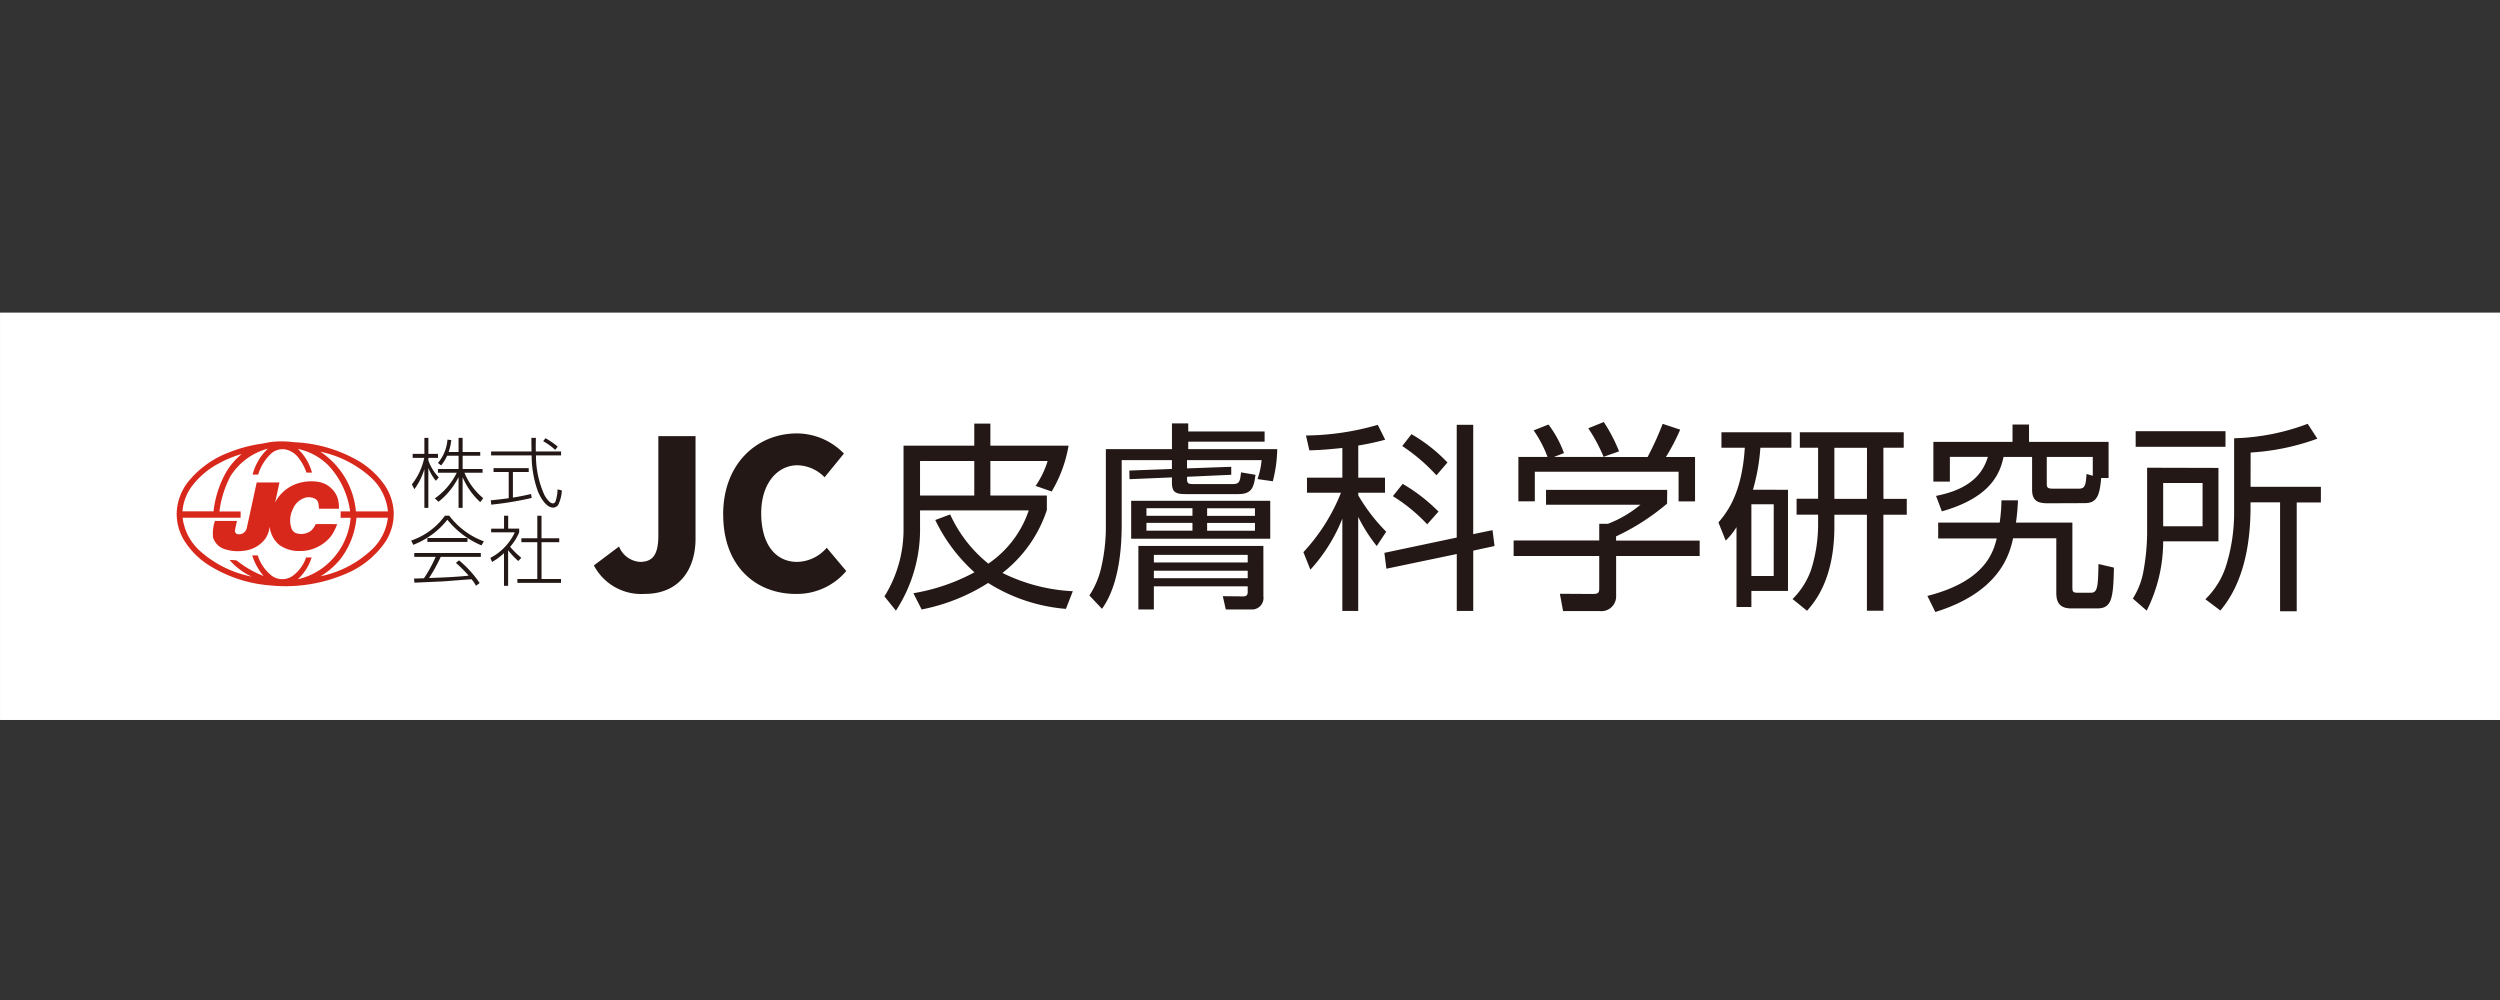
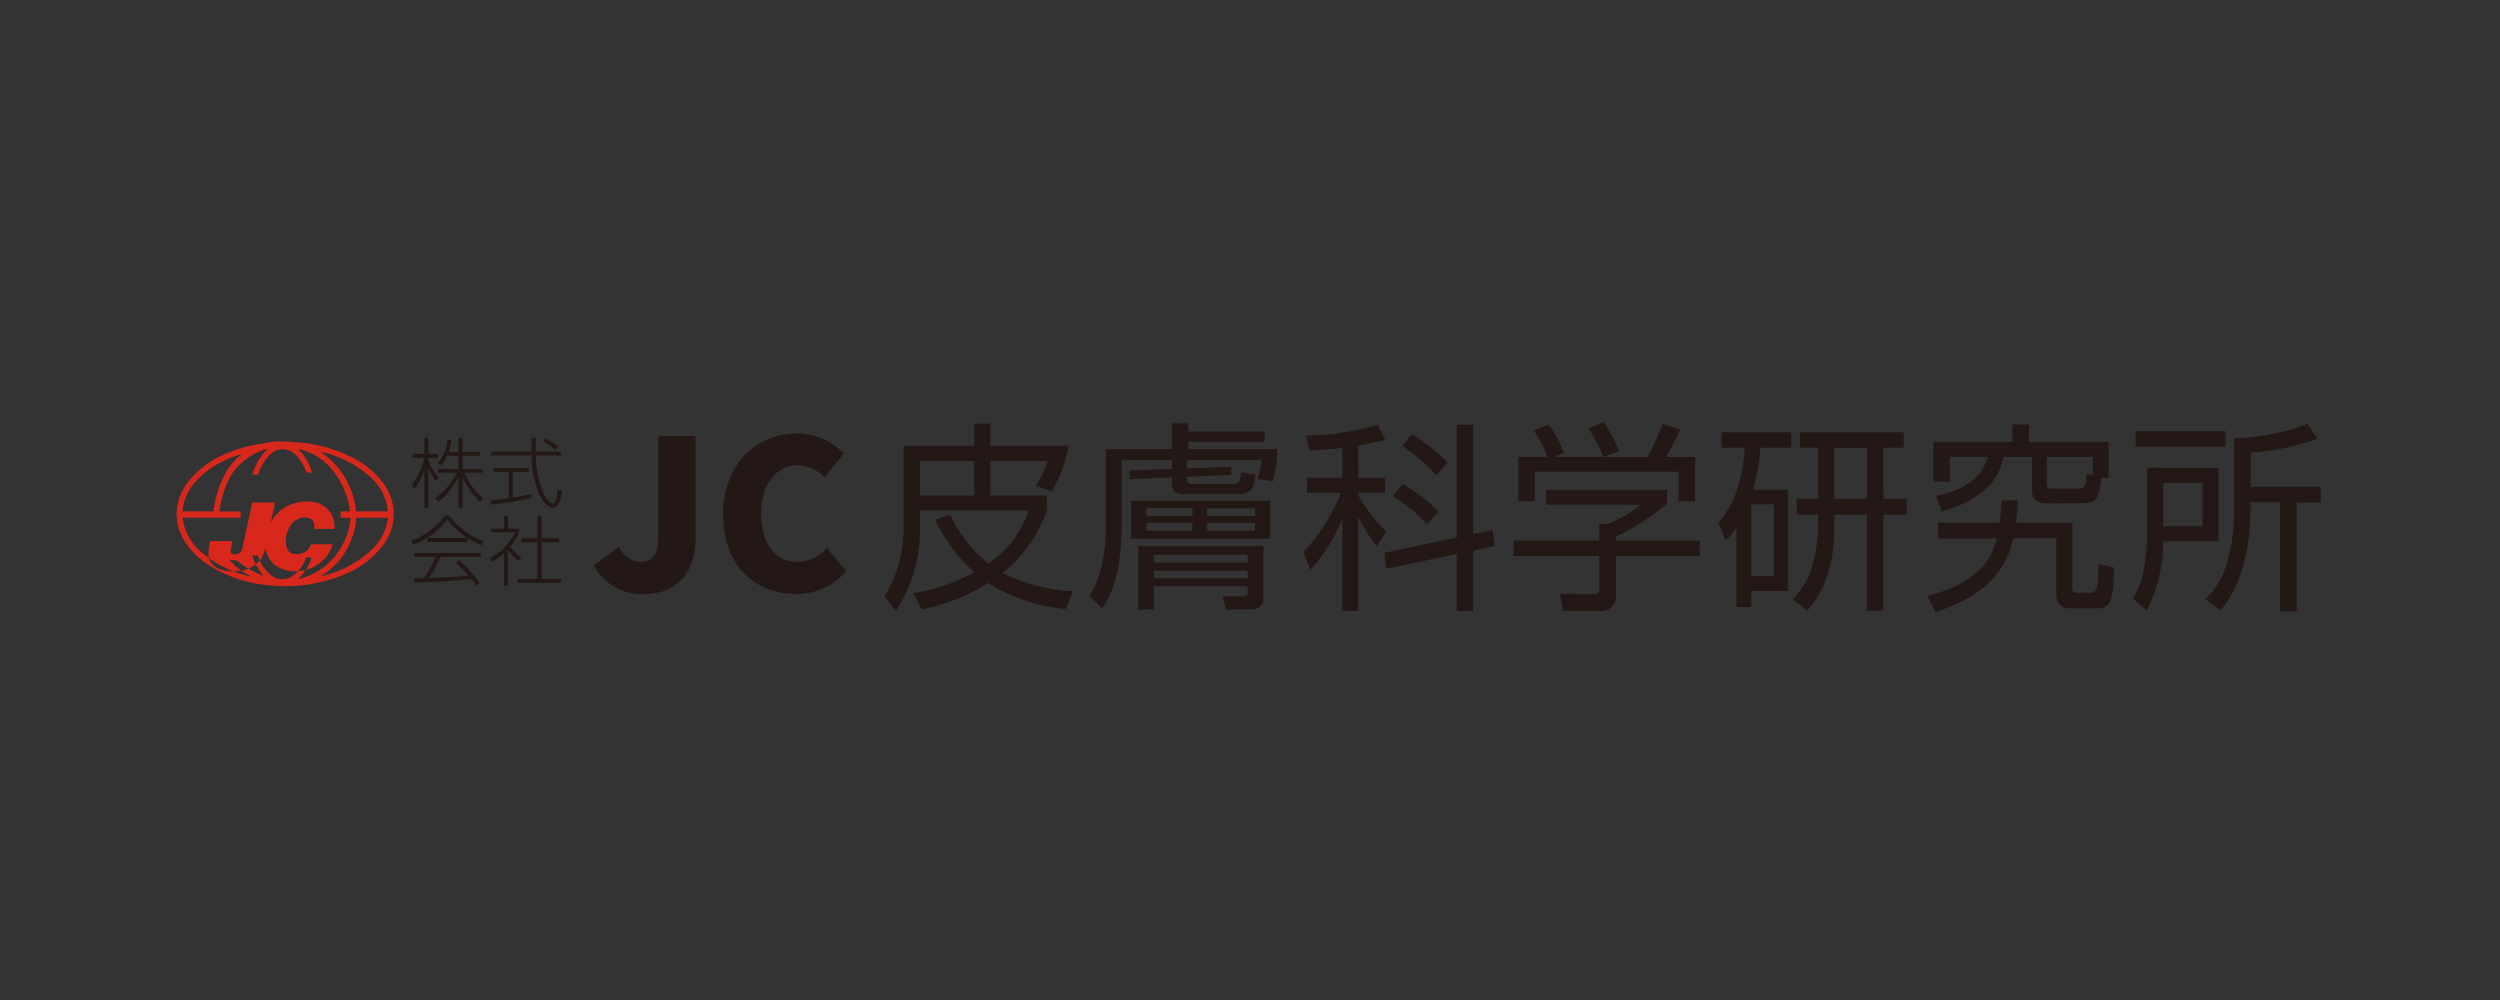
<svg xmlns="http://www.w3.org/2000/svg" width="250" height="100">
  <rect width="100%" height="100%" fill="#333333" stroke="none" />
  <defs>
    <clipPath id="a">
      <path data-name="長方形 14" transform="translate(1052 1117)" fill="#fff" stroke="#707070" d="M0 0h250v100H0z" />
    </clipPath>
  </defs>
  <g data-name="マスクグループ 4" clip-path="url(#a)" transform="translate(-1052 -1117)">
    <g data-name="グループ 3155">
-       <path data-name="パス 926" d="M1052.001 1148.261h250v40.737h-250z" fill="#fff" />
      <path data-name="パス 927" d="M1158.592 1177.888a17.117 17.117 0 01-7.777-2.593 19.238 19.238 0 01-6.651 2.652l-.826-1.625a19.622 19.622 0 006.109-2.092 16.724 16.724 0 01-3.919-5.228l1.487-.561a13.5 13.5 0 003.819 4.922 10.428 10.428 0 004.041-5.325h-10.871v1.589a14.867 14.867 0 01-2.412 8.44l-1.148-1.428a12.627 12.627 0 001.91-6.873v-8.2h7.073v-2.208h1.611v2.211h7.818a13.308 13.308 0 01-1.689 4.583l-1.608-.564a8.919 8.919 0 001.205-2.491h-5.726v3.457h5.648v1.448a13.152 13.152 0 01-4.443 6.291 17.786 17.786 0 007.038 1.829zm-14.589-11.335h5.425v-3.456h-5.425zm31.121-2.874v.8l-4.421.2c0 .562 0 .725.541.725h4.06c.662 0 .7-.3.8-1.166l1.446.242c-.16 1.126-.279 1.93-1.708 1.93h-5.324c-1.025 0-1.326-.262-1.326-1.148v-.522l-4.241.179-.017-.864 4.257-.16v-.884h-5.022v6.391c0 1.848-.122 5.909-1.97 8.482l-1.261-1.339a8.489 8.489 0 001.224-2.973 17.837 17.837 0 00.423-4.1v-7.56h6.611v-2.572h1.629v.806h7.636v1.023h-7.637v.743h8.9a13.739 13.739 0 01-.442 3.215l-1.529-.22a7.733 7.733 0 00.406-1.892h-7.458v.824zm3.9 7.193h-13.908v-3.794h13.907zm-.684 5.768a1.148 1.148 0 01-1.228 1.306h-2.532l-.3-1.326 1.99.02c.3 0 .5-.061.5-.442v-.563h-9.384v2.31h-1.548v-6.35h12.5zm-7.095-8.822h-4.6v.764h4.6zm0 1.467h-4.6v.781h4.6zm5.525 3.2h-9.383v.763h9.384zm0 1.589h-9.383v.743h9.384zm.725-6.25h-4.783v.763h4.783zm0 1.467h-4.783v.781h4.783zm-81.913-4.213a4.855 4.855 0 01-.748-1.289v4h-.396v-3.878a6.554 6.554 0 01-1 2.009l-.252-.482a6.319 6.319 0 001.237-2.65h-1.157v-.4h1.172v-1.6h.4v1.6h.961v.4h-.961v.259a4.662 4.662 0 001.045 1.691zm2.679 2.711h-.406v-3.077a7.278 7.278 0 01-2.005 2.465l-.365-.338a6.762 6.762 0 002.19-2.567h-1.881v-.37h2.064v-1.329h-1.144a4.511 4.511 0 01-.6.97l-.32-.244a4.116 4.116 0 00.954-2.337l.381.047a5.424 5.424 0 01-.266 1.19h.993v-1.412h.406v1.415h1.763v.375h-1.761v1.325h1.993v.374h-1.812a6.542 6.542 0 001.879 2.544l-.3.391a7.143 7.143 0 01-1.763-2.5zm6.908-.994a32.453 32.453 0 01-4.046.67l-.046-.435q.9-.081 1.794-.208v-2.62h-1.518v-.391h3.52v.391h-1.583v2.559c.831-.135 1.339-.252 1.816-.359zm.42-6.008q-.021.679-.007 1.359h2.526v.391h-2.511a9.522 9.522 0 00.855 3.985c.077.128.466.816.84.816a.289.289 0 00.27-.236 3.735 3.735 0 00.19-1.167l.435.108a3.806 3.806 0 01-.338 1.387.6.6 0 01-.551.329c-.734 0-1.345-1.19-1.519-1.657a10.6 10.6 0 01-.614-3.564h-4.054v-.391h4.044c-.016-.67-.016-.939-.016-1.359zm1.929 1.2a5.878 5.878 0 00-1.2-.865l.229-.3a7.685 7.685 0 011.228.84zm-10.593 6.579a7.609 7.609 0 003.46 2.567l-.237.406a8.684 8.684 0 01-3.41-2.568 8.022 8.022 0 01-3.413 2.511l-.206-.427a6.892 6.892 0 003.378-2.489zm.977 4.467a10.9 10.9 0 012.061 2.269l-.365.275a3.6 3.6 0 00-.443-.65c-.414.016-2.376.183-2.779.208-.466.03-2.521.108-2.931.135l-.046-.412c.068 0 .885-.025 1-.032a13.884 13.884 0 001.167-2.137h-2.14v-.387h6.656v.382h-4.009a16.159 16.159 0 01-1.169 2.118c1.97-.076 2.663-.106 3.962-.236a12.852 12.852 0 00-1.275-1.276zm-3.164-2.231h4.009v.391h-4.009zm9.087 2.3a8.067 8.067 0 01-1.013-1.081v3.557h-.413v-3.267a5.879 5.879 0 01-1.191.885l-.174-.406a5.492 5.492 0 002.45-2.557h-2.369v-.366h1.29v-1.295h.414v1.291h1.1v.366a5.085 5.085 0 01-.908 1.451 8.053 8.053 0 001.123 1.1zm2.327-4.527v2.253h1.772v.391h-1.77v3.683h1.946v.382h-4.362v-.382h1.992v-3.685h-1.592v-.391h1.593v-2.254zm5.237 4.967l2.515-1.892a2.432 2.432 0 002.079 1.539c1.205 0 1.851-.6 1.851-2.623v-9.955h3.72v10.249c0 3.035-1.6 5.53-5.072 5.53a5.347 5.347 0 01-5.092-2.846m12.925-5.095c0-5.155 3.45-8.108 7.377-8.108a6.585 6.585 0 014.7 2.016l-1.934 2.368a3.926 3.926 0 00-2.7-1.2c-2 0-3.637 1.786-3.637 4.8 0 3.076 1.414 4.865 3.6 4.865a3.982 3.982 0 002.951-1.415l1.953 2.329a6.439 6.439 0 01-5.052 2.288c-3.928 0-7.254-2.7-7.254-7.941m63.508-3.683h2.673v1.507h-2.673v.262a18.176 18.176 0 002.795 3.637l-.949 1.428a15.826 15.826 0 01-1.851-2.915v9.409h-1.588v-9.231a16.689 16.689 0 01-3.194 5.1l-.7-1.748a19 19 0 003.758-5.946h-3.4v-1.503h3.537v-2.974c-1.828.2-2.652.22-3.3.242l-.338-1.487a26.569 26.569 0 007.179-1.065l.743 1.487a26.488 26.488 0 01-2.694.583zm13.426 5.246l.2 1.588-2.128.461v6.033h-1.648v-5.694l-7.039 1.469-.2-1.586 7.235-1.529v-11.275h1.649v10.932zm-6.532-.584a16.741 16.741 0 00-3.435-2.814l.983-1.228a17.187 17.187 0 013.581 2.771zm.924-4.9a18.374 18.374 0 00-3.42-2.928l.922-1.185a15.933 15.933 0 013.6 2.833zm23.063 2.833a22.787 22.787 0 01-5.1 3.275v.422h8.359v1.542h-8.354v3.958a1.475 1.475 0 01-1.648 1.547h-3.657l-.32-1.73 3.274.02c.624 0 .662-.16.662-.622v-3.178h-8.561v-1.549h8.561v-1.666h.866a11.534 11.534 0 003.256-1.911h-9.444v-1.487h12.118zm-1.949-4.662a29.633 29.633 0 001.507-3.317l1.752.581a20.831 20.831 0 01-1.426 2.734h2.912v4.44h-1.646v-2.965h-14.376v2.958h-1.644v-4.441h2.914a11.859 11.859 0 00-1.387-2.653l1.487-.584a10.986 10.986 0 011.546 2.855l-1 .382zm-4.4-.022a17.2 17.2 0 00-1.528-2.853l1.547-.624a15.977 15.977 0 011.528 2.935zm18.44 3.3v10.115h-3.661v1.608h-1.487v-7.99a6.876 6.876 0 01-1.081 1.346l-.725-1.81c.762-.922 2.35-2.771 2.635-7.475h-2.337v-1.548h6.995v1.546h-3.1a19.879 19.879 0 01-.743 4.2zm-1.426 1.448h-2.235v7.175h2.232zm10.971-.541h2.333v1.587h-2.339v9.6h-1.647v-9.6h-3.253v1.164c0 5.287-1.949 7.538-2.734 8.441l-1.449-1.176a7.667 7.667 0 001.871-2.974 15.186 15.186 0 00.684-4.38v-1.083h-2.151v-1.591h2.151v-5.1h-1.827v-1.549h10.39v1.546h-2.035zm-1.644-5.109h-3.262v5.108h3.256zm6.04 14.814c5.768-1.468 6.591-4.361 6.932-5.748h-5.854v-1.58h6.149a17.346 17.346 0 00.18-2.232h1.65a21.686 21.686 0 01-.2 2.232h5.641v6.469c0 .406.042.541.5.541h1.346c.664 0 .725-.562.763-2.872l1.546.36c-.059 3.135-.241 4.079-1.666 4.079h-2.629c-1.468 0-1.468-1.081-1.468-1.667v-5.346h-4.32c-.342 1.507-1.247 5.345-7.778 7.374zm12.038-9.263c-1.025 0-1.568-.262-1.568-1.368v-3.269h-2.853c-.362 1.666-1.283 4.057-6.171 5.445l-.581-1.547c3.919-.763 4.8-2.692 5.184-3.9h-3.801v2.47h-1.65v-3.974h7.916v-1.73h1.648v1.73h7.958v3.617h-.743c-.141 1.789-.462 2.511-1.628 2.511zm4.5-2.752v-1.885h-4.6v2.673c0 .279 0 .5.541.5h2.673c.663 0 .684-.442.762-1.467zm12.568-.785v7.341h-5.528a15.416 15.416 0 01-1.648 6.932l-1.387-1.208a7.642 7.642 0 001.086-2.874 22.378 22.378 0 00.342-3.476v-6.733zm.7-2.109h-8.978v-1.563h8.984zm-2.288 3.616h-3.94v4.325h3.939zm4.8.383h7.031v1.566h-2.416v10.878h-1.665v-10.889h-2.954v.466c0 6.69-2.272 9.426-3.013 10.351l-1.503-1.13a8.108 8.108 0 002.153-3.617 17.871 17.871 0 00.721-5.1v-7.379a22.41 22.41 0 007.357-1.447l.965 1.487a23.363 23.363 0 01-6.672 1.386z" fill="#231815" />
-       <path data-name="パス 928" d="M1079.282 1161.18a9.174 9.174 0 012.1.04 14.058 14.058 0 016.371 1.816 8.386 8.386 0 012.618 2.344 5.285 5.285 0 011 2.853 5.168 5.168 0 01-.84 2.958 8.893 8.893 0 01-3.837 3.139 15.293 15.293 0 01-7.757 1.205 13.428 13.428 0 01-6.144-2.073 7.849 7.849 0 01-2.344-2.371 5.128 5.128 0 01-.781-2.73 5.314 5.314 0 011.113-3.137 9.563 9.563 0 014.122-2.985 14.3 14.3 0 013.171-.857c.406-.051.8-.167 1.209-.2m-4.288 3.535a10.423 10.423 0 00-1.054 3.429h2.121v.629h-5.8a5.323 5.323 0 001.746 3.329 10.912 10.912 0 005.162 2.558 6.54 6.54 0 01-2.217-1.669 6.5 6.5 0 01.708.049 10.162 10.162 0 002.7 1.56 5.892 5.892 0 01-1.141-2.065c.185 0 .369.006.555.006a4.182 4.182 0 001.46 2.076 1.818 1.818 0 001.945.03 3.739 3.739 0 001.428-1.9c.185-.006.369-.006.555 0a4.95 4.95 0 01-1.383 2.176 6.7 6.7 0 002.469-1.123 6.967 6.967 0 002.814-5.022h-1v-.638h.949a8.337 8.337 0 00-2.167-4.595 6.083 6.083 0 00-3.054-1.655 5.084 5.084 0 011.409 2.37h-.552a5.176 5.176 0 00-.734-1.4 2.232 2.232 0 00-1.442-.934 1.768 1.768 0 00-1.419.48 4.877 4.877 0 00-1.238 2.054h-.555a5.413 5.413 0 011.535-2.6 6.355 6.355 0 00-3.806 2.849m9.047-2.539a8 8 0 013.556 5.971h3.2a5.271 5.271 0 00-1.725-3.419 10.882 10.882 0 00-5.028-2.554m-10.131 1.16a8.049 8.049 0 00-2.725 2.3 4.865 4.865 0 00-.937 2.506h3.108a10.305 10.305 0 011.047-3.524 6.832 6.832 0 011.774-2.213 11.165 11.165 0 00-2.263.926m13.736 5.449a7.919 7.919 0 01-1.652 4.188 7.551 7.551 0 01-1.946 1.666 10.6 10.6 0 005.246-2.775 5.2 5.2 0 001.492-3.081h-3.14m-8.14-1.51q.223-1.008.439-2.018h-2.276c-.338 1.529-.661 3.06-1 4.589a.789.789 0 01-.949.575.342.342 0 01-.22-.391c.046-.311.135-.618.193-.927h-2.2a3.865 3.865 0 00-.187 1.662 1.761 1.761 0 001.105 1.144 4.189 4.189 0 001.953.18 3.066 3.066 0 002.184-1.228 2.866 2.866 0 00.424-1.18 2.693 2.693 0 00.971 1.835 3.367 3.367 0 001.987.6 3.959 3.959 0 003.176-1.492 4.98 4.98 0 00.608-1.2c-.717 0-1.433-.006-2.151 0a1.853 1.853 0 01-.462.662 1.657 1.657 0 01-1.346.286.8.8 0 01-.6-.5 2.474 2.474 0 01.136-1.958 1.94 1.94 0 011.254-1.139 1.377 1.377 0 011.06.173c.279.228.265.618.286.941h2a3.271 3.271 0 00-.164-1.172 2.5 2.5 0 00-1.842-1.51 4.527 4.527 0 00-2.276.2 3.881 3.881 0 00-2.103 1.859" fill="#d8281b" />
+       <path data-name="パス 928" d="M1079.282 1161.18a9.174 9.174 0 012.1.04 14.058 14.058 0 016.371 1.816 8.386 8.386 0 012.618 2.344 5.285 5.285 0 011 2.853 5.168 5.168 0 01-.84 2.958 8.893 8.893 0 01-3.837 3.139 15.293 15.293 0 01-7.757 1.205 13.428 13.428 0 01-6.144-2.073 7.849 7.849 0 01-2.344-2.371 5.128 5.128 0 01-.781-2.73 5.314 5.314 0 011.113-3.137 9.563 9.563 0 014.122-2.985 14.3 14.3 0 013.171-.857c.406-.051.8-.167 1.209-.2m-4.288 3.535a10.423 10.423 0 00-1.054 3.429h2.121v.629h-5.8a5.323 5.323 0 001.746 3.329 10.912 10.912 0 005.162 2.558 6.54 6.54 0 01-2.217-1.669 6.5 6.5 0 01.708.049 10.162 10.162 0 002.7 1.56 5.892 5.892 0 01-1.141-2.065c.185 0 .369.006.555.006a4.182 4.182 0 001.46 2.076 1.818 1.818 0 001.945.03 3.739 3.739 0 001.428-1.9c.185-.006.369-.006.555 0a4.95 4.95 0 01-1.383 2.176 6.7 6.7 0 002.469-1.123 6.967 6.967 0 002.814-5.022h-1v-.638h.949a8.337 8.337 0 00-2.167-4.595 6.083 6.083 0 00-3.054-1.655 5.084 5.084 0 011.409 2.37h-.552a5.176 5.176 0 00-.734-1.4 2.232 2.232 0 00-1.442-.934 1.768 1.768 0 00-1.419.48 4.877 4.877 0 00-1.238 2.054h-.555a5.413 5.413 0 011.535-2.6 6.355 6.355 0 00-3.806 2.849m9.047-2.539a8 8 0 013.556 5.971h3.2a5.271 5.271 0 00-1.725-3.419 10.882 10.882 0 00-5.028-2.554m-10.131 1.16a8.049 8.049 0 00-2.725 2.3 4.865 4.865 0 00-.937 2.506h3.108a10.305 10.305 0 011.047-3.524 6.832 6.832 0 011.774-2.213 11.165 11.165 0 00-2.263.926m13.736 5.449a7.919 7.919 0 01-1.652 4.188 7.551 7.551 0 01-1.946 1.666 10.6 10.6 0 005.246-2.775 5.2 5.2 0 001.492-3.081h-3.14m-8.14-1.51h-2.276c-.338 1.529-.661 3.06-1 4.589a.789.789 0 01-.949.575.342.342 0 01-.22-.391c.046-.311.135-.618.193-.927h-2.2a3.865 3.865 0 00-.187 1.662 1.761 1.761 0 001.105 1.144 4.189 4.189 0 001.953.18 3.066 3.066 0 002.184-1.228 2.866 2.866 0 00.424-1.18 2.693 2.693 0 00.971 1.835 3.367 3.367 0 001.987.6 3.959 3.959 0 003.176-1.492 4.98 4.98 0 00.608-1.2c-.717 0-1.433-.006-2.151 0a1.853 1.853 0 01-.462.662 1.657 1.657 0 01-1.346.286.8.8 0 01-.6-.5 2.474 2.474 0 01.136-1.958 1.94 1.94 0 011.254-1.139 1.377 1.377 0 011.06.173c.279.228.265.618.286.941h2a3.271 3.271 0 00-.164-1.172 2.5 2.5 0 00-1.842-1.51 4.527 4.527 0 00-2.276.2 3.881 3.881 0 00-2.103 1.859" fill="#d8281b" />
    </g>
  </g>
</svg>